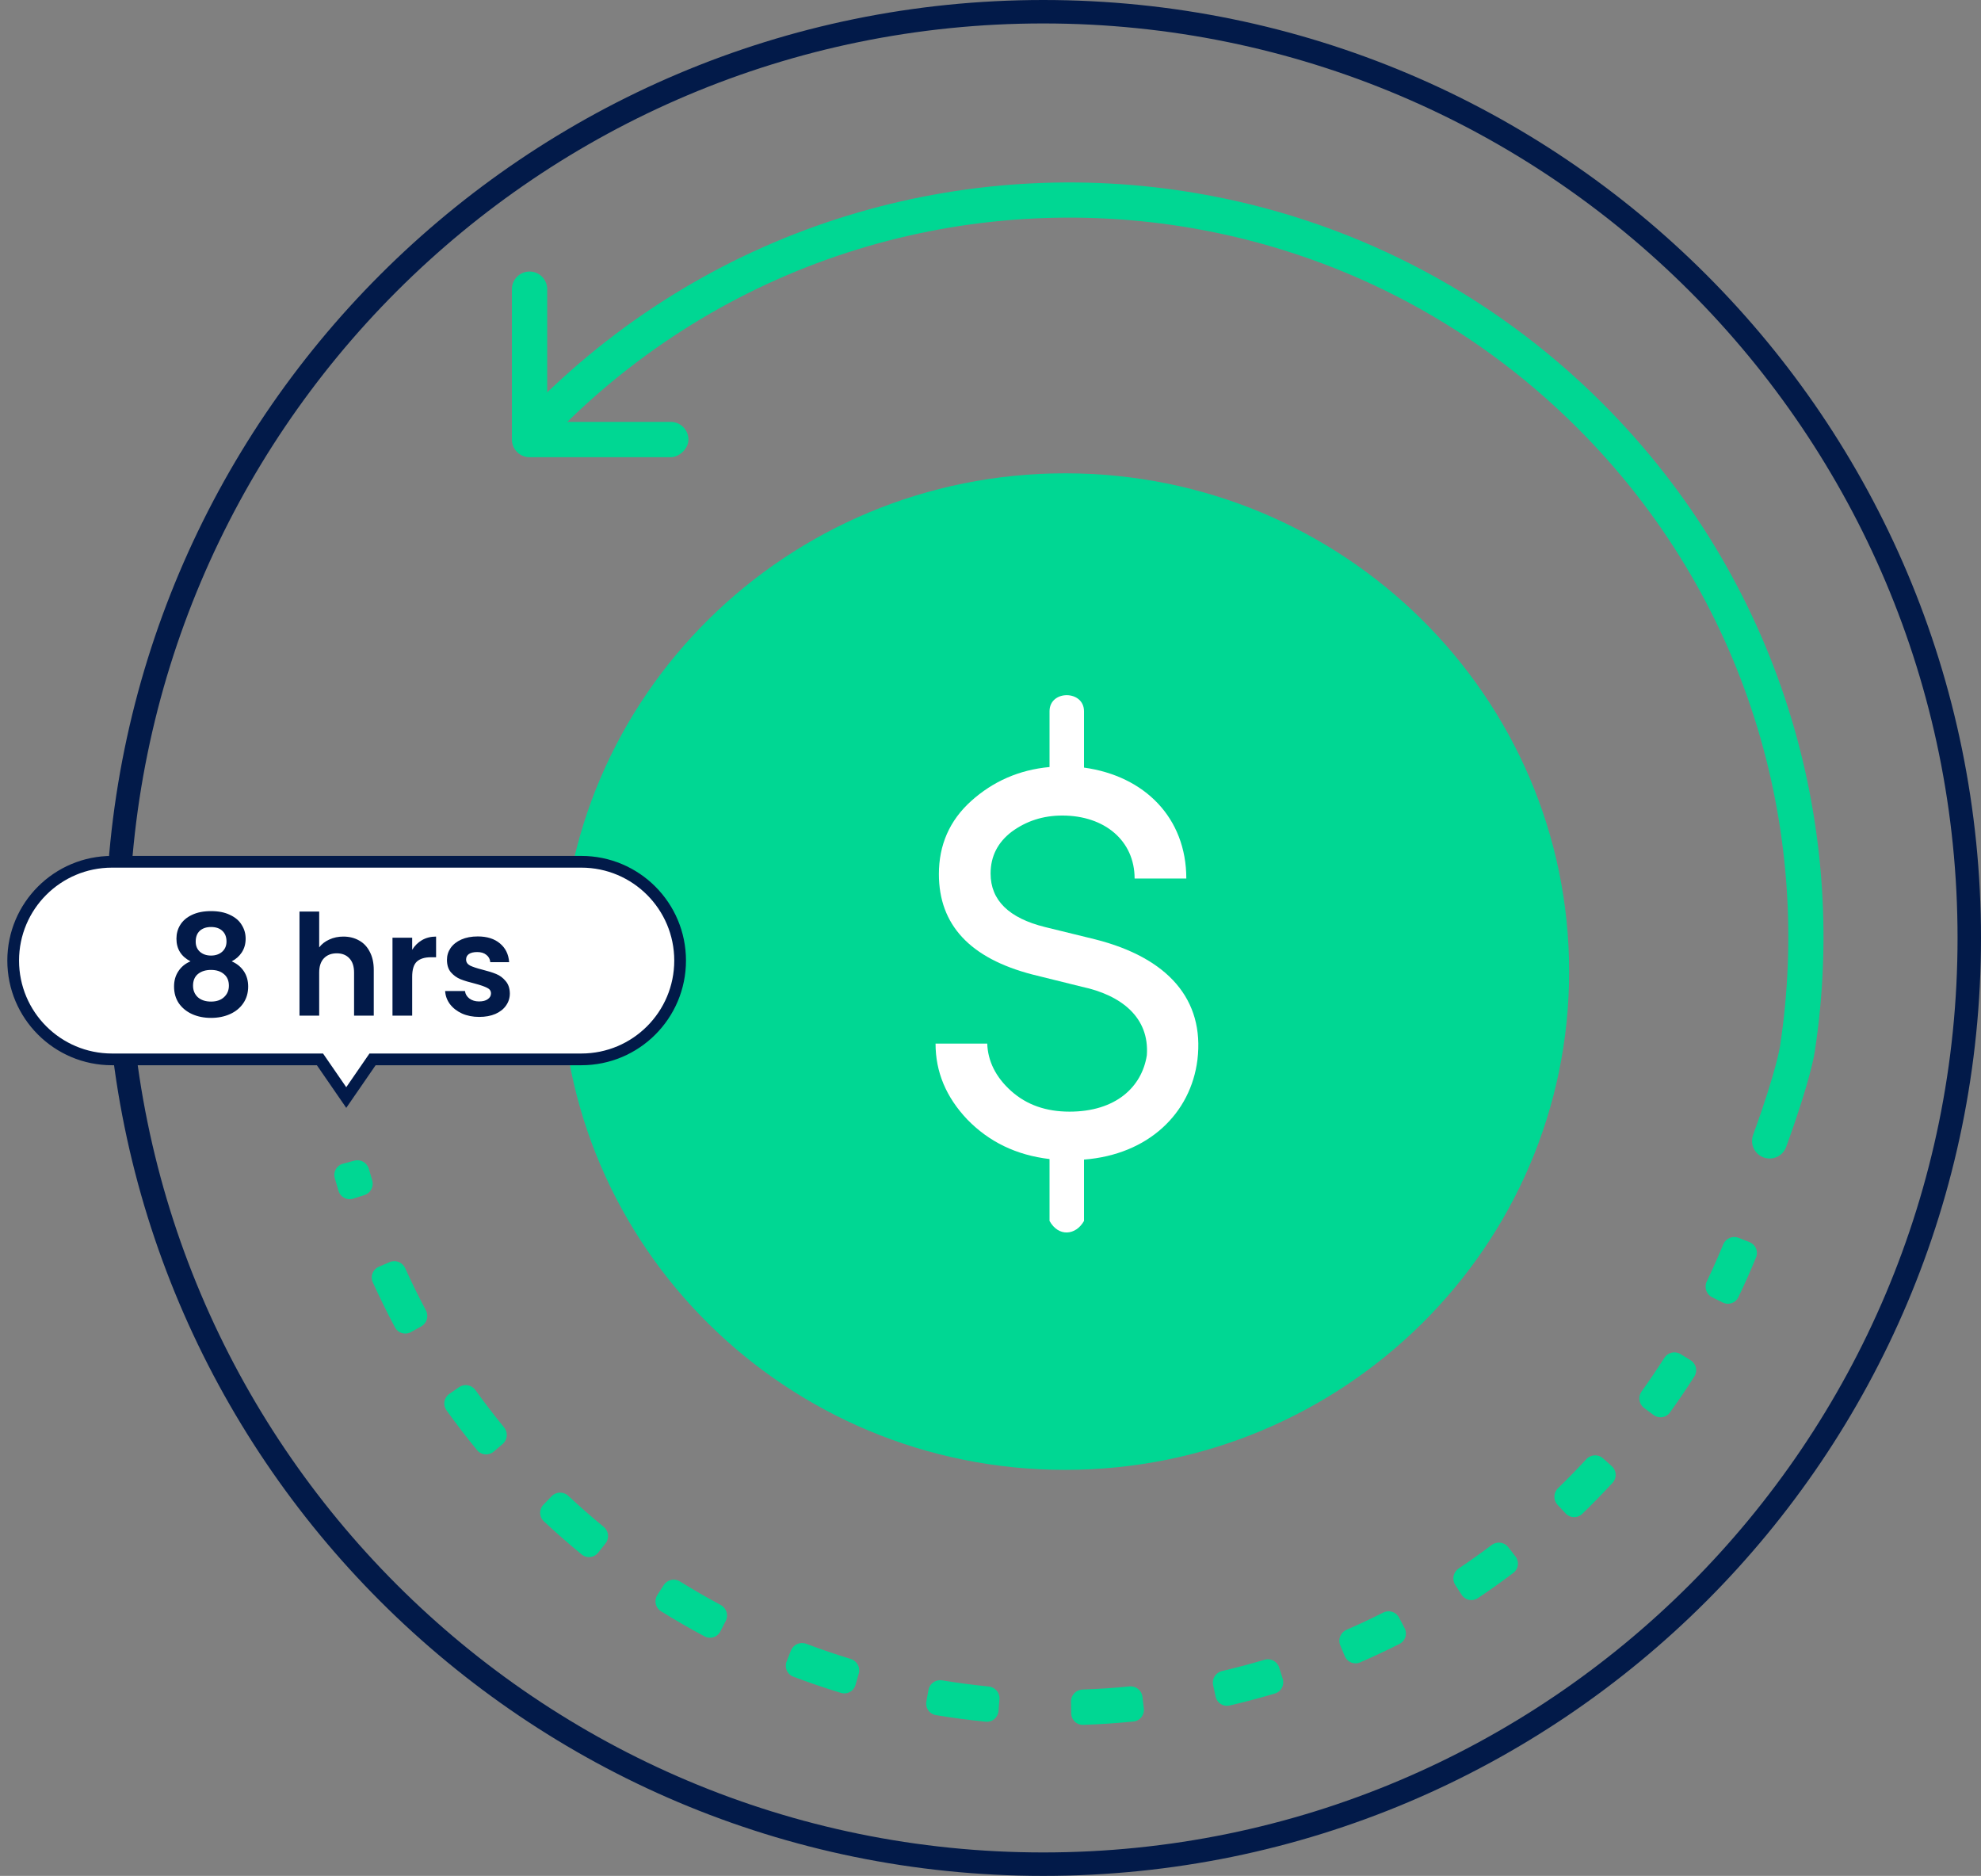
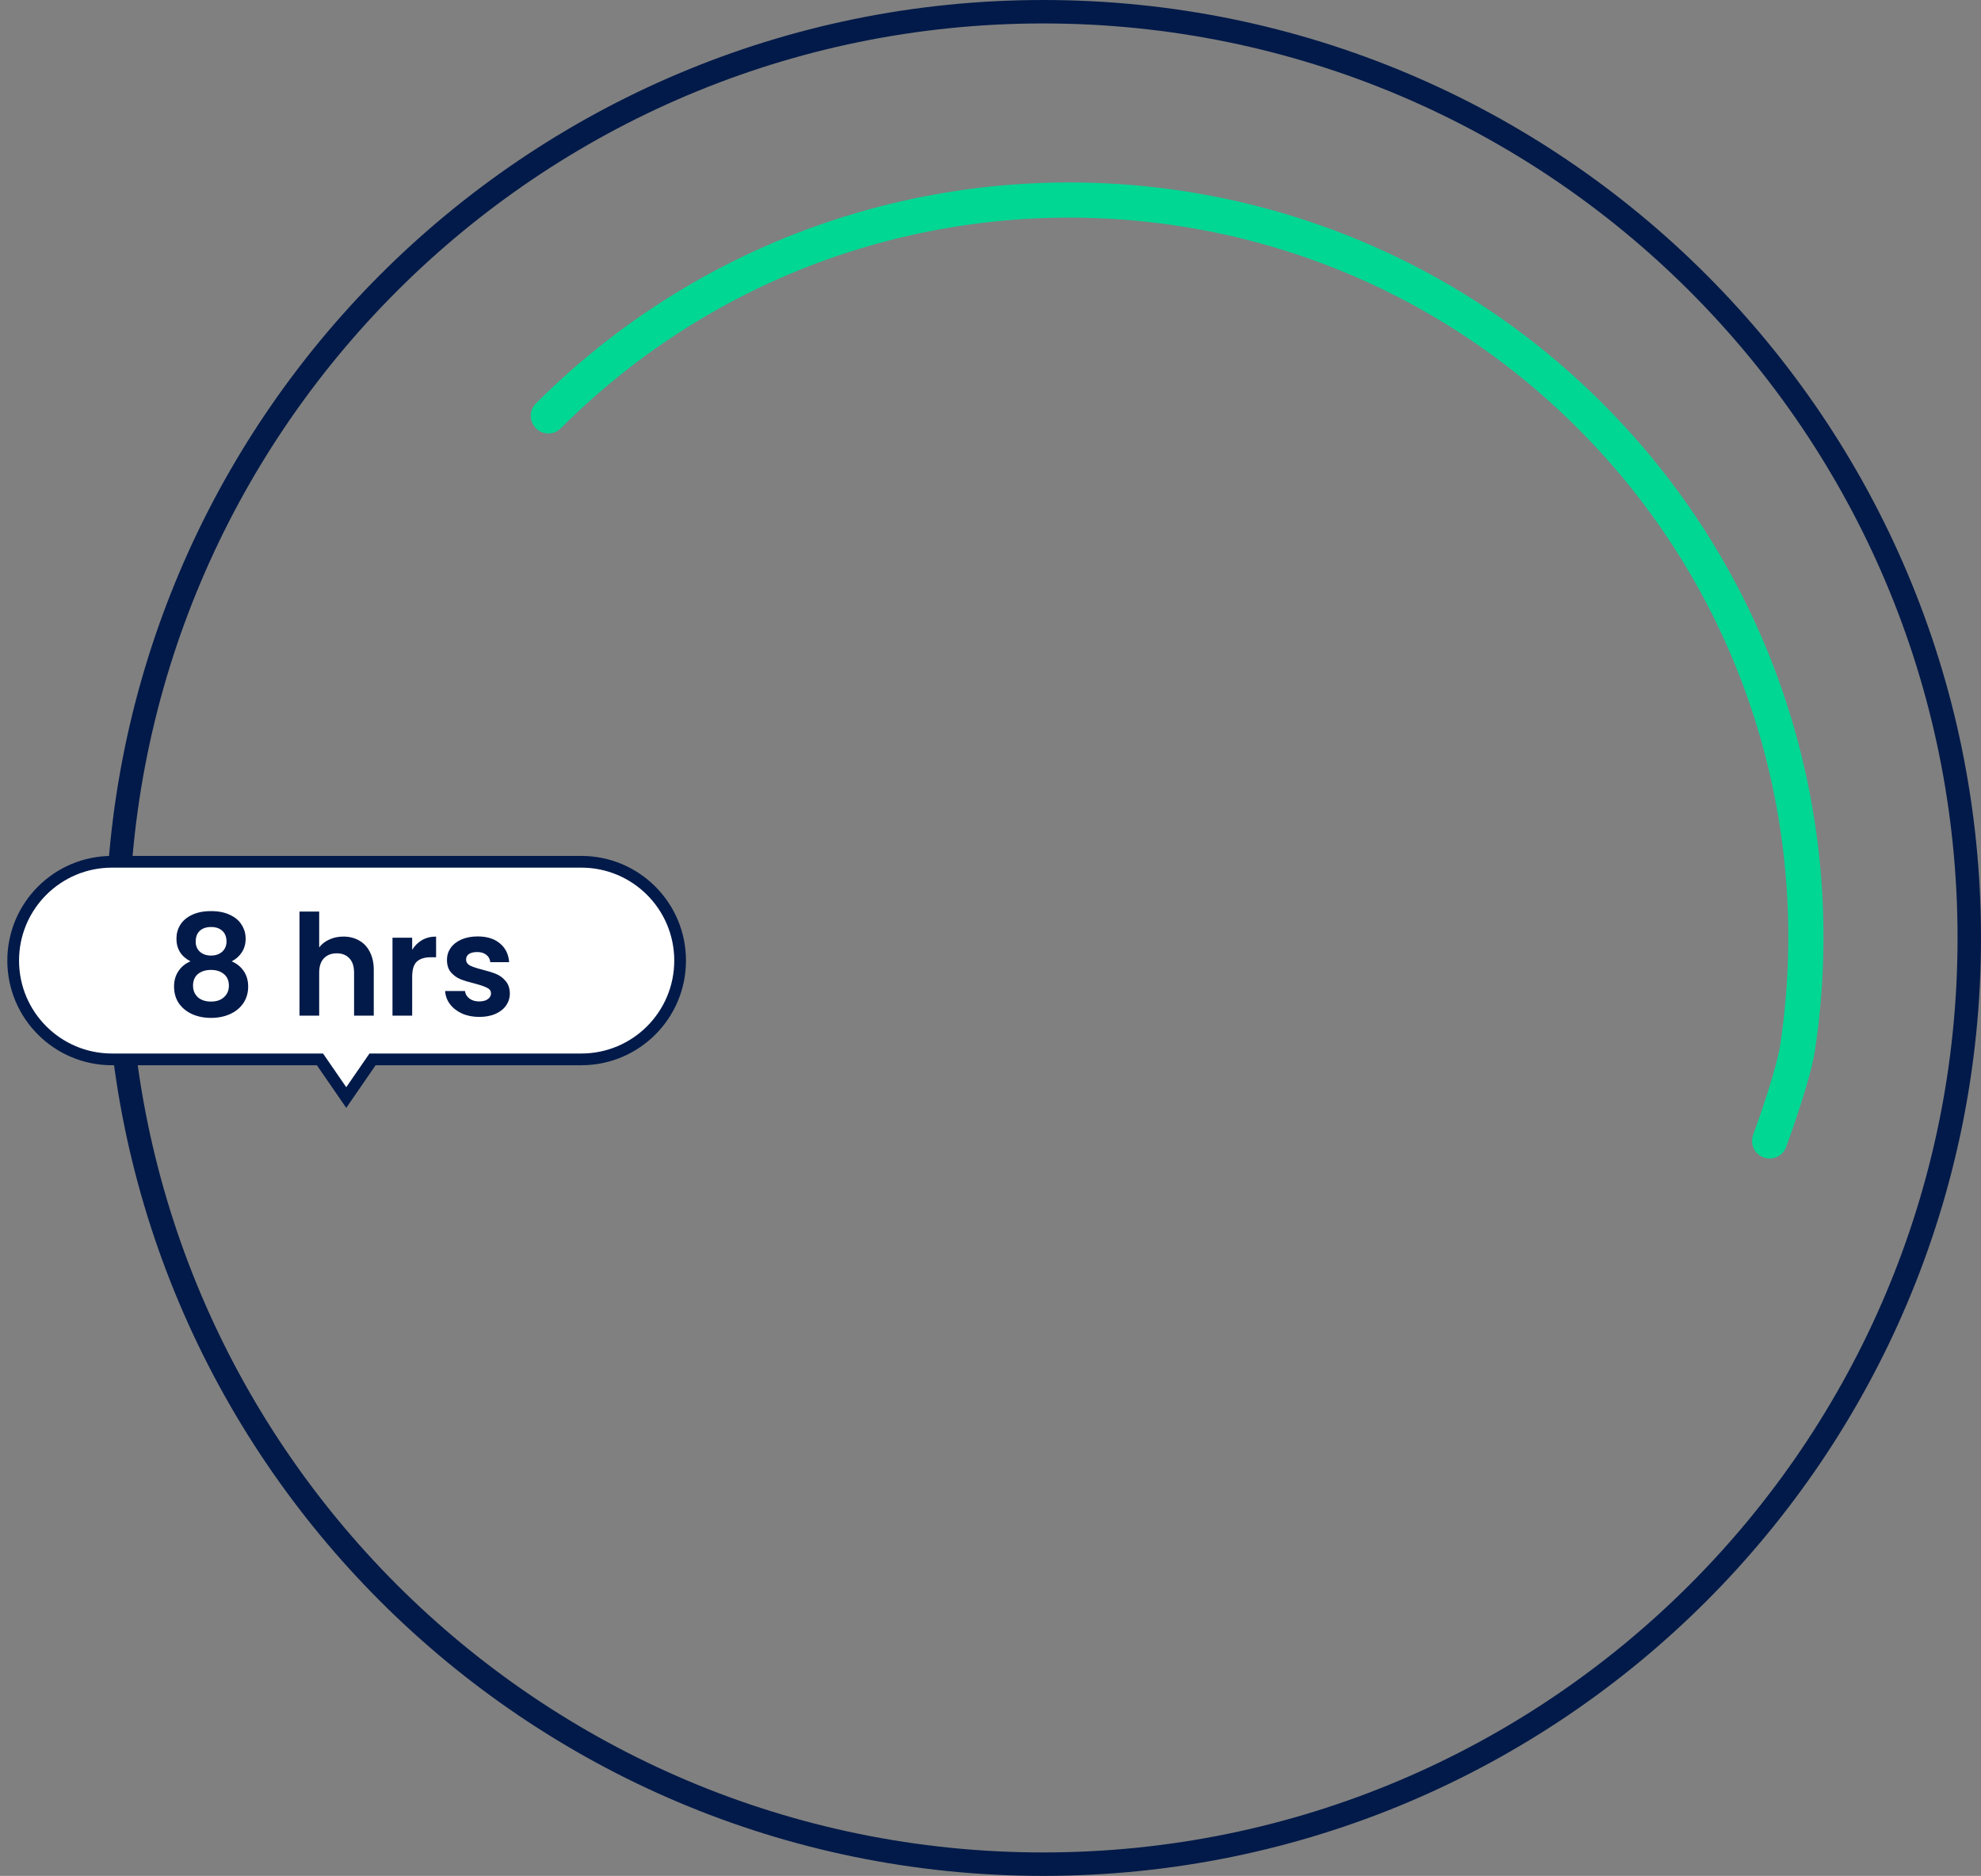
<svg xmlns="http://www.w3.org/2000/svg" width="169" height="160" viewBox="0 0 169 160" fill="none">
  <rect x="0" y="0" width="169" height="160" fill="#808080" stroke="none" />
  <mask id="mask0_178_3911" style="mask-type:alpha" maskUnits="userSpaceOnUse" x="10" y="2" width="157" height="157">
-     <path fill-rule="evenodd" clip-rule="evenodd" d="M88.5 159C131.854 159 167 123.854 167 80.5C167 37.146 131.854 2 88.5 2C45.146 2 10 37.146 10 80.5C10 123.854 45.146 159 88.5 159Z" fill="white" />
-   </mask>
+     </mask>
  <g mask="url(#mask0_178_3911)">
    <path fill-rule="evenodd" clip-rule="evenodd" d="M149.254 105.946C149.768 106.148 150.022 106.729 149.813 107.24C149.341 108.39 148.836 109.525 148.299 110.645C148.06 111.142 147.459 111.343 146.965 111.096L146.059 110.645C145.565 110.398 145.365 109.798 145.604 109.3C146.101 108.26 146.57 107.207 147.009 106.139C147.219 105.629 147.798 105.375 148.313 105.577L149.254 105.946ZM144.228 116.023C144.699 116.313 144.846 116.929 144.55 117.395C143.883 118.442 143.186 119.471 142.46 120.479C142.137 120.927 141.51 121.019 141.067 120.689L140.255 120.085C139.812 119.755 139.721 119.129 140.044 118.681C140.717 117.744 141.364 116.789 141.984 115.817C142.281 115.352 142.896 115.204 143.367 115.493L144.228 116.023ZM137.504 125.056C137.916 125.424 137.952 126.056 137.578 126.463C136.738 127.375 135.87 128.264 134.975 129.129C134.578 129.513 133.945 129.492 133.567 129.089L132.876 128.351C132.498 127.948 132.519 127.315 132.916 126.931C133.745 126.128 134.551 125.303 135.331 124.457C135.706 124.051 136.337 124.014 136.749 124.382L137.504 125.056ZM129.286 132.755C129.626 133.19 129.549 133.819 129.109 134.152C128.121 134.9 127.108 135.621 126.072 136.313C125.612 136.62 124.993 136.487 124.693 136.023L124.144 135.173C123.845 134.709 123.978 134.091 124.437 133.783C125.398 133.14 126.337 132.472 127.254 131.779C127.695 131.446 128.323 131.522 128.663 131.957L129.286 132.755ZM119.827 138.865C120.084 139.354 119.896 139.959 119.403 140.208C118.299 140.766 117.174 141.295 116.029 141.792C115.523 142.012 114.937 141.77 114.725 141.26L114.336 140.326C114.124 139.816 114.366 139.232 114.872 139.011C115.934 138.549 116.978 138.059 118.002 137.542C118.495 137.293 119.1 137.48 119.356 137.969L119.827 138.865ZM109.431 143.192C109.597 143.719 109.305 144.281 108.776 144.439C108.182 144.616 107.584 144.786 106.982 144.947C106.286 145.134 105.59 145.308 104.893 145.47C104.355 145.596 103.822 145.252 103.705 144.712L103.491 143.724C103.374 143.184 103.717 142.652 104.255 142.526C104.904 142.375 105.554 142.212 106.203 142.038C106.762 141.888 107.318 141.731 107.869 141.567C108.399 141.409 108.96 141.7 109.126 142.227L109.431 143.192ZM97.581 145.73C97.645 146.279 97.252 146.776 96.702 146.831C95.266 146.976 93.832 147.071 92.403 147.118C91.851 147.136 91.396 146.695 91.387 146.143L91.369 145.131C91.36 144.579 91.8 144.125 92.352 144.106C93.682 144.061 95.017 143.973 96.355 143.839C96.904 143.785 97.4 144.177 97.464 144.725L97.581 145.73ZM85.182 145.942C85.137 146.492 84.654 146.903 84.104 146.849C82.67 146.709 81.246 146.52 79.833 146.285C79.288 146.194 78.928 145.672 79.027 145.129L79.209 144.134C79.308 143.59 79.829 143.231 80.374 143.322C81.689 143.54 83.016 143.715 84.35 143.847C84.9 143.901 85.31 144.383 85.264 144.933L85.182 145.942ZM72.983 143.714C72.831 144.245 72.277 144.553 71.748 144.393C70.372 143.975 69.012 143.512 67.671 143.004C67.154 142.809 66.903 142.227 67.106 141.714L67.479 140.773C67.682 140.26 68.263 140.009 68.78 140.204C70.03 140.676 71.297 141.107 72.578 141.497C73.106 141.658 73.414 142.211 73.261 142.742L72.983 143.714ZM61.453 139.149C61.201 139.64 60.598 139.834 60.111 139.574C58.844 138.898 57.6 138.18 56.38 137.421C55.912 137.129 55.778 136.509 56.077 136.045L56.625 135.194C56.925 134.73 57.543 134.597 58.012 134.889C59.148 135.595 60.308 136.264 61.487 136.895C61.974 137.156 62.169 137.758 61.916 138.249L61.453 139.149ZM51.03 132.432C50.687 132.865 50.057 132.938 49.63 132.589C48.519 131.68 47.438 130.734 46.389 129.751C45.986 129.374 45.975 128.74 46.359 128.343L47.062 127.615C47.445 127.218 48.078 127.208 48.481 127.585C49.46 128.5 50.467 129.381 51.5 130.228C51.928 130.578 52.001 131.206 51.658 131.639L51.03 132.432ZM42.111 123.816C41.691 124.173 41.059 124.122 40.708 123.696C39.797 122.59 38.922 121.451 38.084 120.279C37.762 119.83 37.876 119.206 38.33 118.892L39.162 118.316C39.616 118.002 40.239 118.116 40.56 118.565C41.342 119.655 42.157 120.715 43.003 121.746C43.354 122.172 43.303 122.803 42.882 123.161L42.111 123.816ZM35.054 113.619C34.571 113.887 33.961 113.713 33.701 113.226C33.027 111.965 32.393 110.676 31.799 109.36C31.573 108.856 31.807 108.267 32.314 108.048L33.242 107.647C33.749 107.428 34.337 107.662 34.565 108.165C35.118 109.39 35.709 110.59 36.335 111.765C36.595 112.252 36.422 112.86 35.938 113.128L35.054 113.619ZM30.133 102.235C29.607 102.404 29.044 102.114 28.883 101.586C28.771 101.219 28.663 100.85 28.558 100.479C28.407 99.948 28.724 99.399 29.257 99.256L30.235 98.994C30.768 98.851 31.316 99.168 31.467 99.699C31.559 100.023 31.654 100.346 31.752 100.667C31.912 101.195 31.623 101.758 31.097 101.927L30.133 102.235Z" fill="#00D793" />
    <path d="M43.671 24.666C43.671 23.834 44.345 23.16 45.177 23.16C46.008 23.16 46.682 23.834 46.682 24.666V37.215C46.682 38.047 46.008 38.721 45.177 38.721C44.345 38.721 43.671 38.047 43.671 37.215V24.666Z" fill="#00D793" />
    <rect x="58.73" y="35.985" width="3.012" height="15.059" rx="1.506" transform="rotate(90 58.73 35.985)" fill="#00D793" />
    <path fill-rule="evenodd" clip-rule="evenodd" d="M90.864 125.37C114.613 125.37 133.864 106.342 133.864 82.87C133.864 59.398 114.613 40.37 90.864 40.37C67.116 40.37 47.864 59.398 47.864 82.87C47.864 106.342 67.116 125.37 90.864 125.37Z" fill="#00D793" />
    <path fill-rule="evenodd" clip-rule="evenodd" d="M92.477 98.905C97.98 98.477 101.585 94.958 102.154 90.392C102.771 85.255 99.64 81.688 93.426 80.119L89.157 79.072C86.073 78.311 84.508 76.789 84.508 74.506C84.508 73.032 85.125 71.843 86.311 70.939C87.544 70.035 88.967 69.56 90.627 69.56C94.232 69.56 96.794 71.7 96.794 74.934H101.205C101.205 69.75 97.647 66.183 92.477 65.47C92.477 65.47 92.477 62.052 92.477 60.666C92.477 58.844 89.536 58.828 89.536 60.666C89.536 63.085 89.536 65.422 89.536 65.422C86.927 65.66 84.698 66.659 82.848 68.323C80.998 69.988 80.097 72.081 80.097 74.554C80.097 78.882 82.753 81.736 88.066 83.115L92.287 84.161C95.655 84.875 98.074 86.777 97.837 90.011C97.41 92.722 95.181 94.815 91.244 94.815C89.251 94.815 87.591 94.244 86.263 93.055C84.935 91.866 84.271 90.487 84.223 89.013H79.812C79.812 91.438 80.713 93.579 82.516 95.481C84.366 97.383 86.69 98.525 89.536 98.858C89.536 98.858 89.536 102.08 89.536 104.137C90.311 105.528 91.785 105.369 92.477 104.137C92.477 102.367 92.477 98.905 92.477 98.905Z" fill="white" />
  </g>
  <path fill-rule="evenodd" clip-rule="evenodd" d="M89 159C132.63 159 168 123.63 168 80C168 36.37 132.63 1 89 1C45.37 1 10 36.37 10 80C10 123.63 45.37 159 89 159Z" stroke="#021A49" stroke-width="2" />
  <path d="M1.125 81.93C1.125 77.276 4.898 73.504 9.552 73.504H49.594C54.248 73.504 58.021 77.276 58.021 81.93C58.021 86.585 54.248 90.357 49.594 90.357H31.782L29.539 93.612L27.296 90.357H9.552C4.898 90.357 1.125 86.585 1.125 81.93Z" fill="white" stroke="#021A49" />
  <path d="M16.252 81.995C15.451 81.579 15.052 80.935 15.052 80.063C15.052 79.631 15.159 79.239 15.376 78.887C15.6 78.527 15.931 78.243 16.372 78.035C16.82 77.819 17.363 77.711 18.003 77.711C18.643 77.711 19.183 77.819 19.623 78.035C20.072 78.243 20.404 78.527 20.619 78.887C20.843 79.239 20.956 79.631 20.956 80.063C20.956 80.503 20.848 80.891 20.631 81.227C20.416 81.555 20.128 81.811 19.767 81.995C20.207 82.187 20.552 82.467 20.799 82.835C21.047 83.203 21.172 83.639 21.172 84.143C21.172 84.687 21.032 85.163 20.752 85.571C20.48 85.971 20.104 86.279 19.623 86.495C19.143 86.711 18.604 86.819 18.003 86.819C17.404 86.819 16.863 86.711 16.384 86.495C15.912 86.279 15.536 85.971 15.255 85.571C14.983 85.163 14.848 84.687 14.848 84.143C14.848 83.639 14.972 83.203 15.22 82.835C15.467 82.459 15.812 82.179 16.252 81.995ZM19.323 80.303C19.323 79.911 19.203 79.607 18.963 79.391C18.732 79.175 18.412 79.067 18.003 79.067C17.604 79.067 17.284 79.175 17.044 79.391C16.811 79.607 16.695 79.915 16.695 80.315C16.695 80.675 16.816 80.963 17.055 81.179C17.303 81.395 17.619 81.503 18.003 81.503C18.387 81.503 18.703 81.395 18.951 81.179C19.2 80.955 19.323 80.663 19.323 80.303ZM18.003 82.727C17.547 82.727 17.175 82.843 16.887 83.075C16.608 83.307 16.468 83.639 16.468 84.071C16.468 84.471 16.604 84.799 16.875 85.055C17.155 85.303 17.532 85.427 18.003 85.427C18.476 85.427 18.848 85.299 19.119 85.043C19.392 84.787 19.527 84.463 19.527 84.071C19.527 83.647 19.387 83.319 19.108 83.087C18.828 82.847 18.459 82.727 18.003 82.727ZM29.294 79.883C29.798 79.883 30.246 79.995 30.638 80.219C31.03 80.435 31.334 80.759 31.55 81.191C31.774 81.615 31.886 82.127 31.886 82.727V86.627H30.206V82.955C30.206 82.427 30.074 82.023 29.81 81.743C29.546 81.455 29.186 81.311 28.73 81.311C28.266 81.311 27.898 81.455 27.626 81.743C27.362 82.023 27.23 82.427 27.23 82.955V86.627H25.55V77.747H27.23V80.807C27.446 80.519 27.734 80.295 28.094 80.135C28.454 79.967 28.854 79.883 29.294 79.883ZM35.163 81.011C35.38 80.659 35.66 80.383 36.004 80.183C36.355 79.983 36.755 79.883 37.203 79.883V81.647H36.76C36.231 81.647 35.831 81.771 35.559 82.019C35.295 82.267 35.163 82.699 35.163 83.315V86.627H33.483V79.979H35.163V81.011ZM40.879 86.735C40.335 86.735 39.847 86.639 39.415 86.447C38.983 86.247 38.639 85.979 38.383 85.643C38.135 85.307 37.999 84.935 37.975 84.527H39.667C39.699 84.783 39.823 84.995 40.039 85.163C40.263 85.331 40.539 85.415 40.867 85.415C41.187 85.415 41.435 85.351 41.611 85.223C41.795 85.095 41.887 84.931 41.887 84.731C41.887 84.515 41.775 84.355 41.551 84.251C41.335 84.139 40.987 84.019 40.507 83.891C40.011 83.771 39.603 83.647 39.283 83.519C38.971 83.391 38.699 83.195 38.467 82.931C38.243 82.667 38.131 82.311 38.131 81.863C38.131 81.495 38.235 81.159 38.443 80.855C38.659 80.551 38.963 80.311 39.355 80.135C39.755 79.959 40.223 79.871 40.759 79.871C41.551 79.871 42.183 80.071 42.655 80.471C43.127 80.863 43.387 81.395 43.435 82.067H41.827C41.803 81.803 41.691 81.595 41.491 81.443C41.299 81.283 41.039 81.203 40.711 81.203C40.407 81.203 40.171 81.259 40.003 81.371C39.843 81.483 39.763 81.639 39.763 81.839C39.763 82.063 39.875 82.235 40.099 82.355C40.323 82.467 40.671 82.583 41.143 82.703C41.623 82.823 42.019 82.947 42.331 83.075C42.643 83.203 42.911 83.403 43.135 83.675C43.367 83.939 43.487 84.291 43.495 84.731C43.495 85.115 43.387 85.459 43.171 85.763C42.963 86.067 42.659 86.307 42.259 86.483C41.867 86.651 41.407 86.735 40.879 86.735Z" fill="#021A49" />
  <path d="M46.781 35.469C61.793 20.457 82.511 14.627 101.954 17.98C114.297 20.109 126.126 25.939 135.656 35.469C150.364 50.177 156.258 70.362 153.337 89.459C153.337 89.459 153.063 91.553 150.968 97.312" stroke="#00D793" stroke-width="3" stroke-linecap="round" />
</svg>